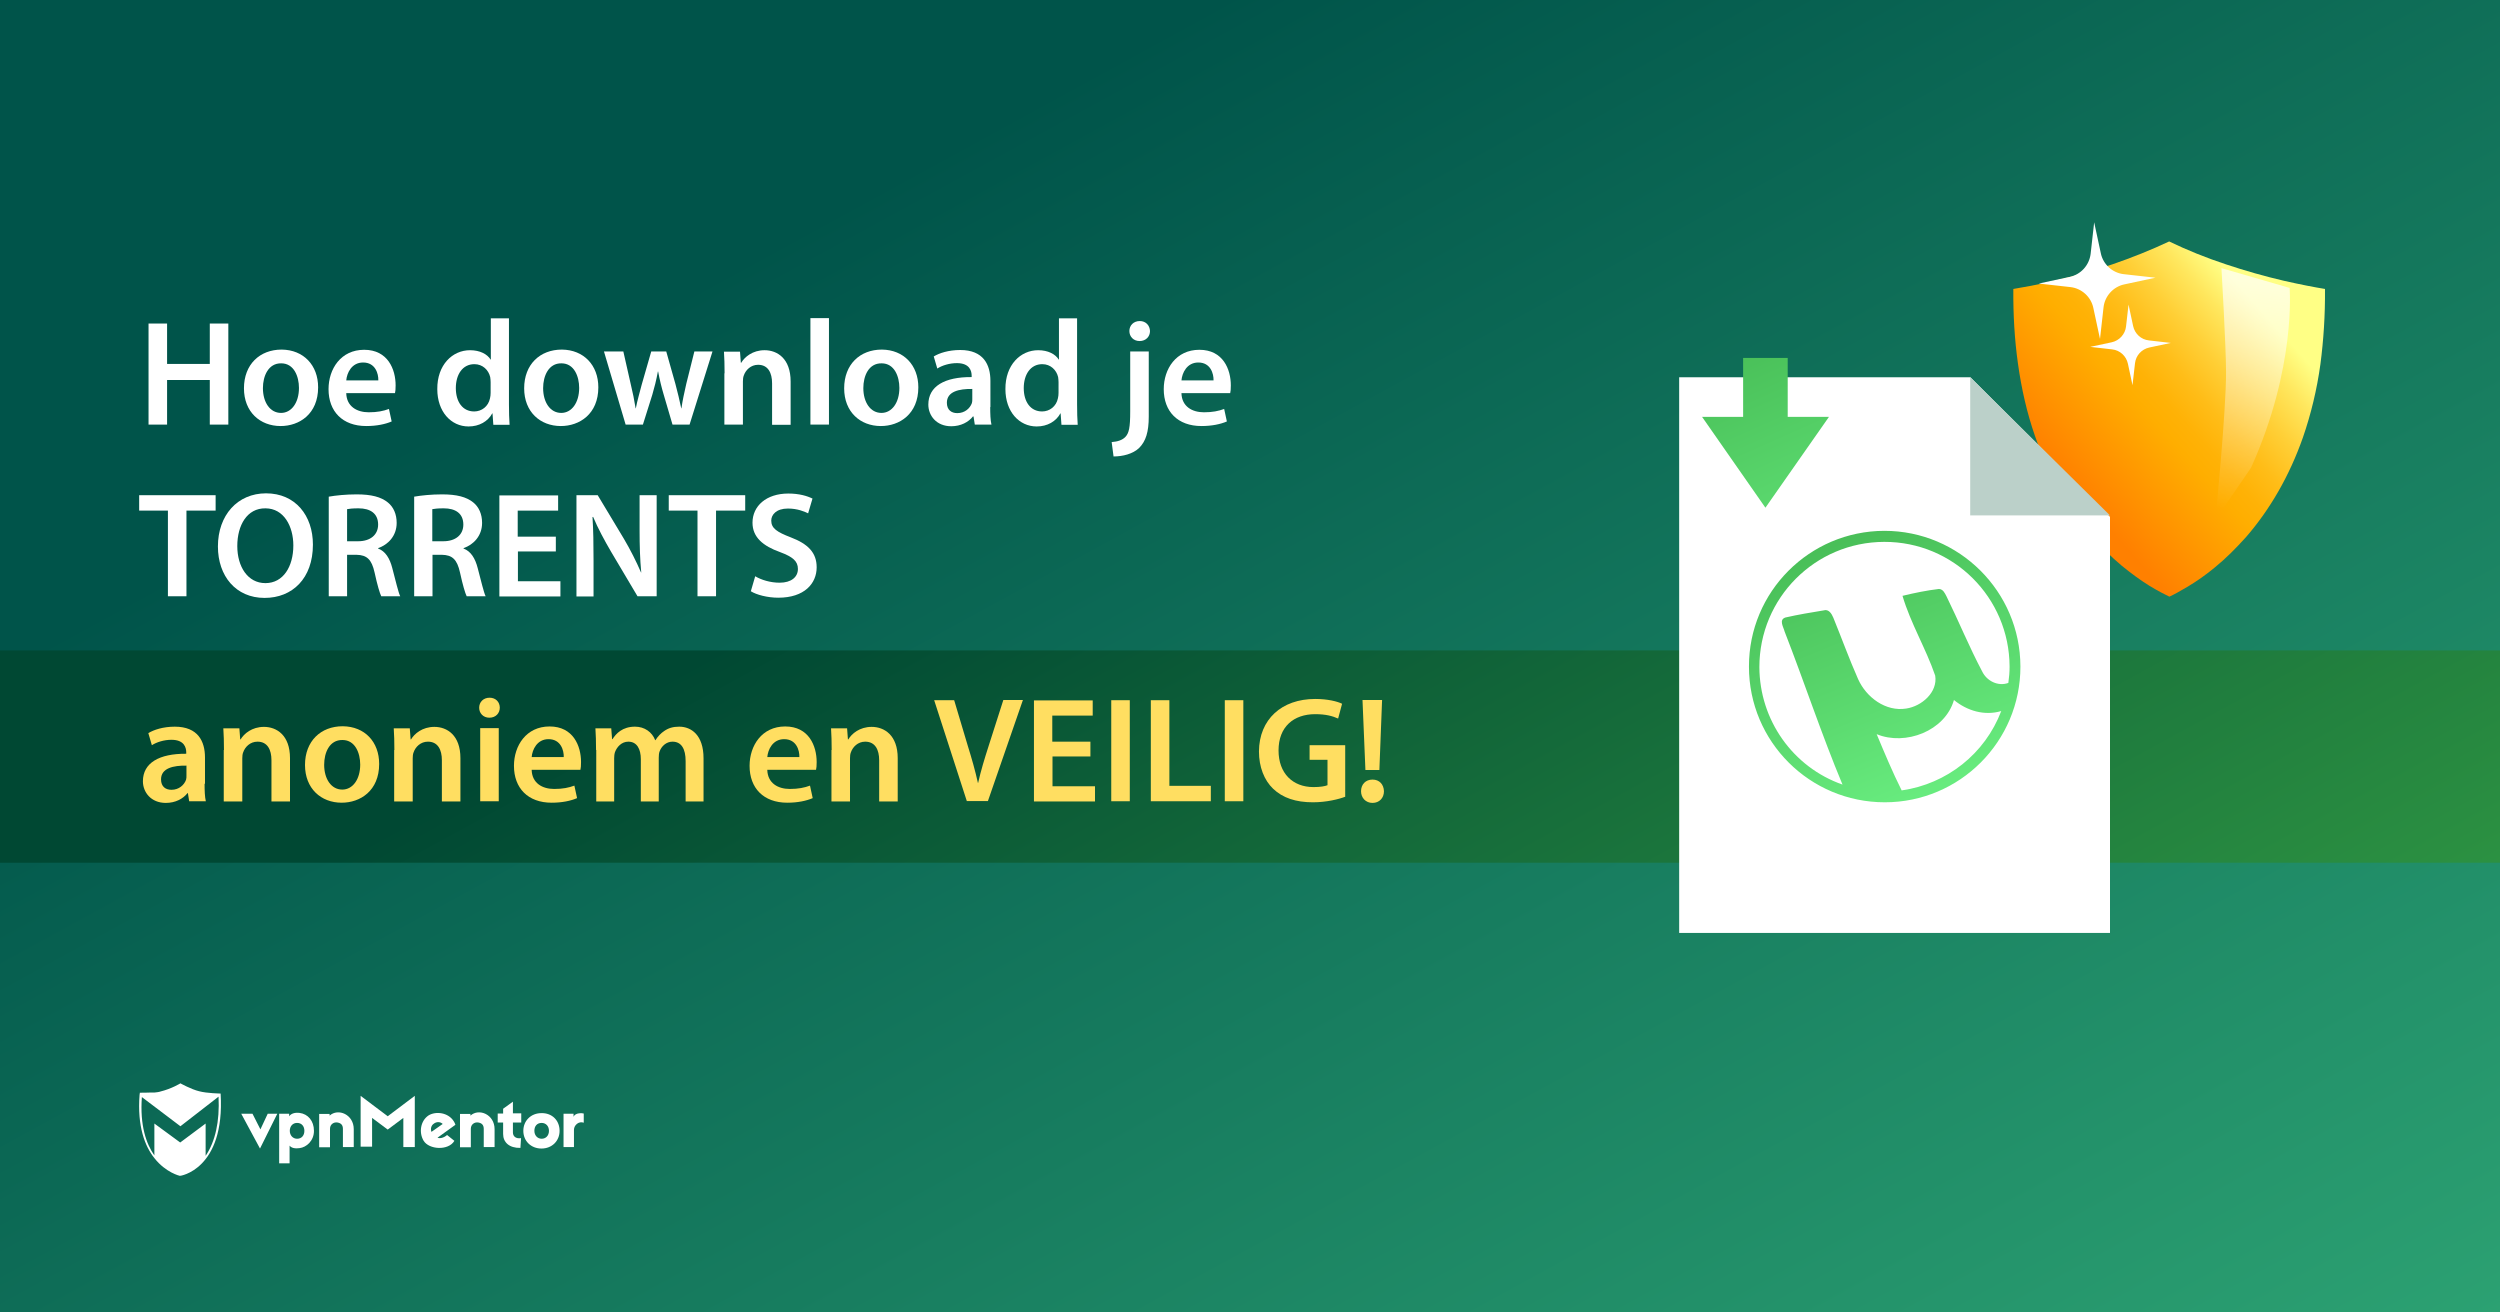
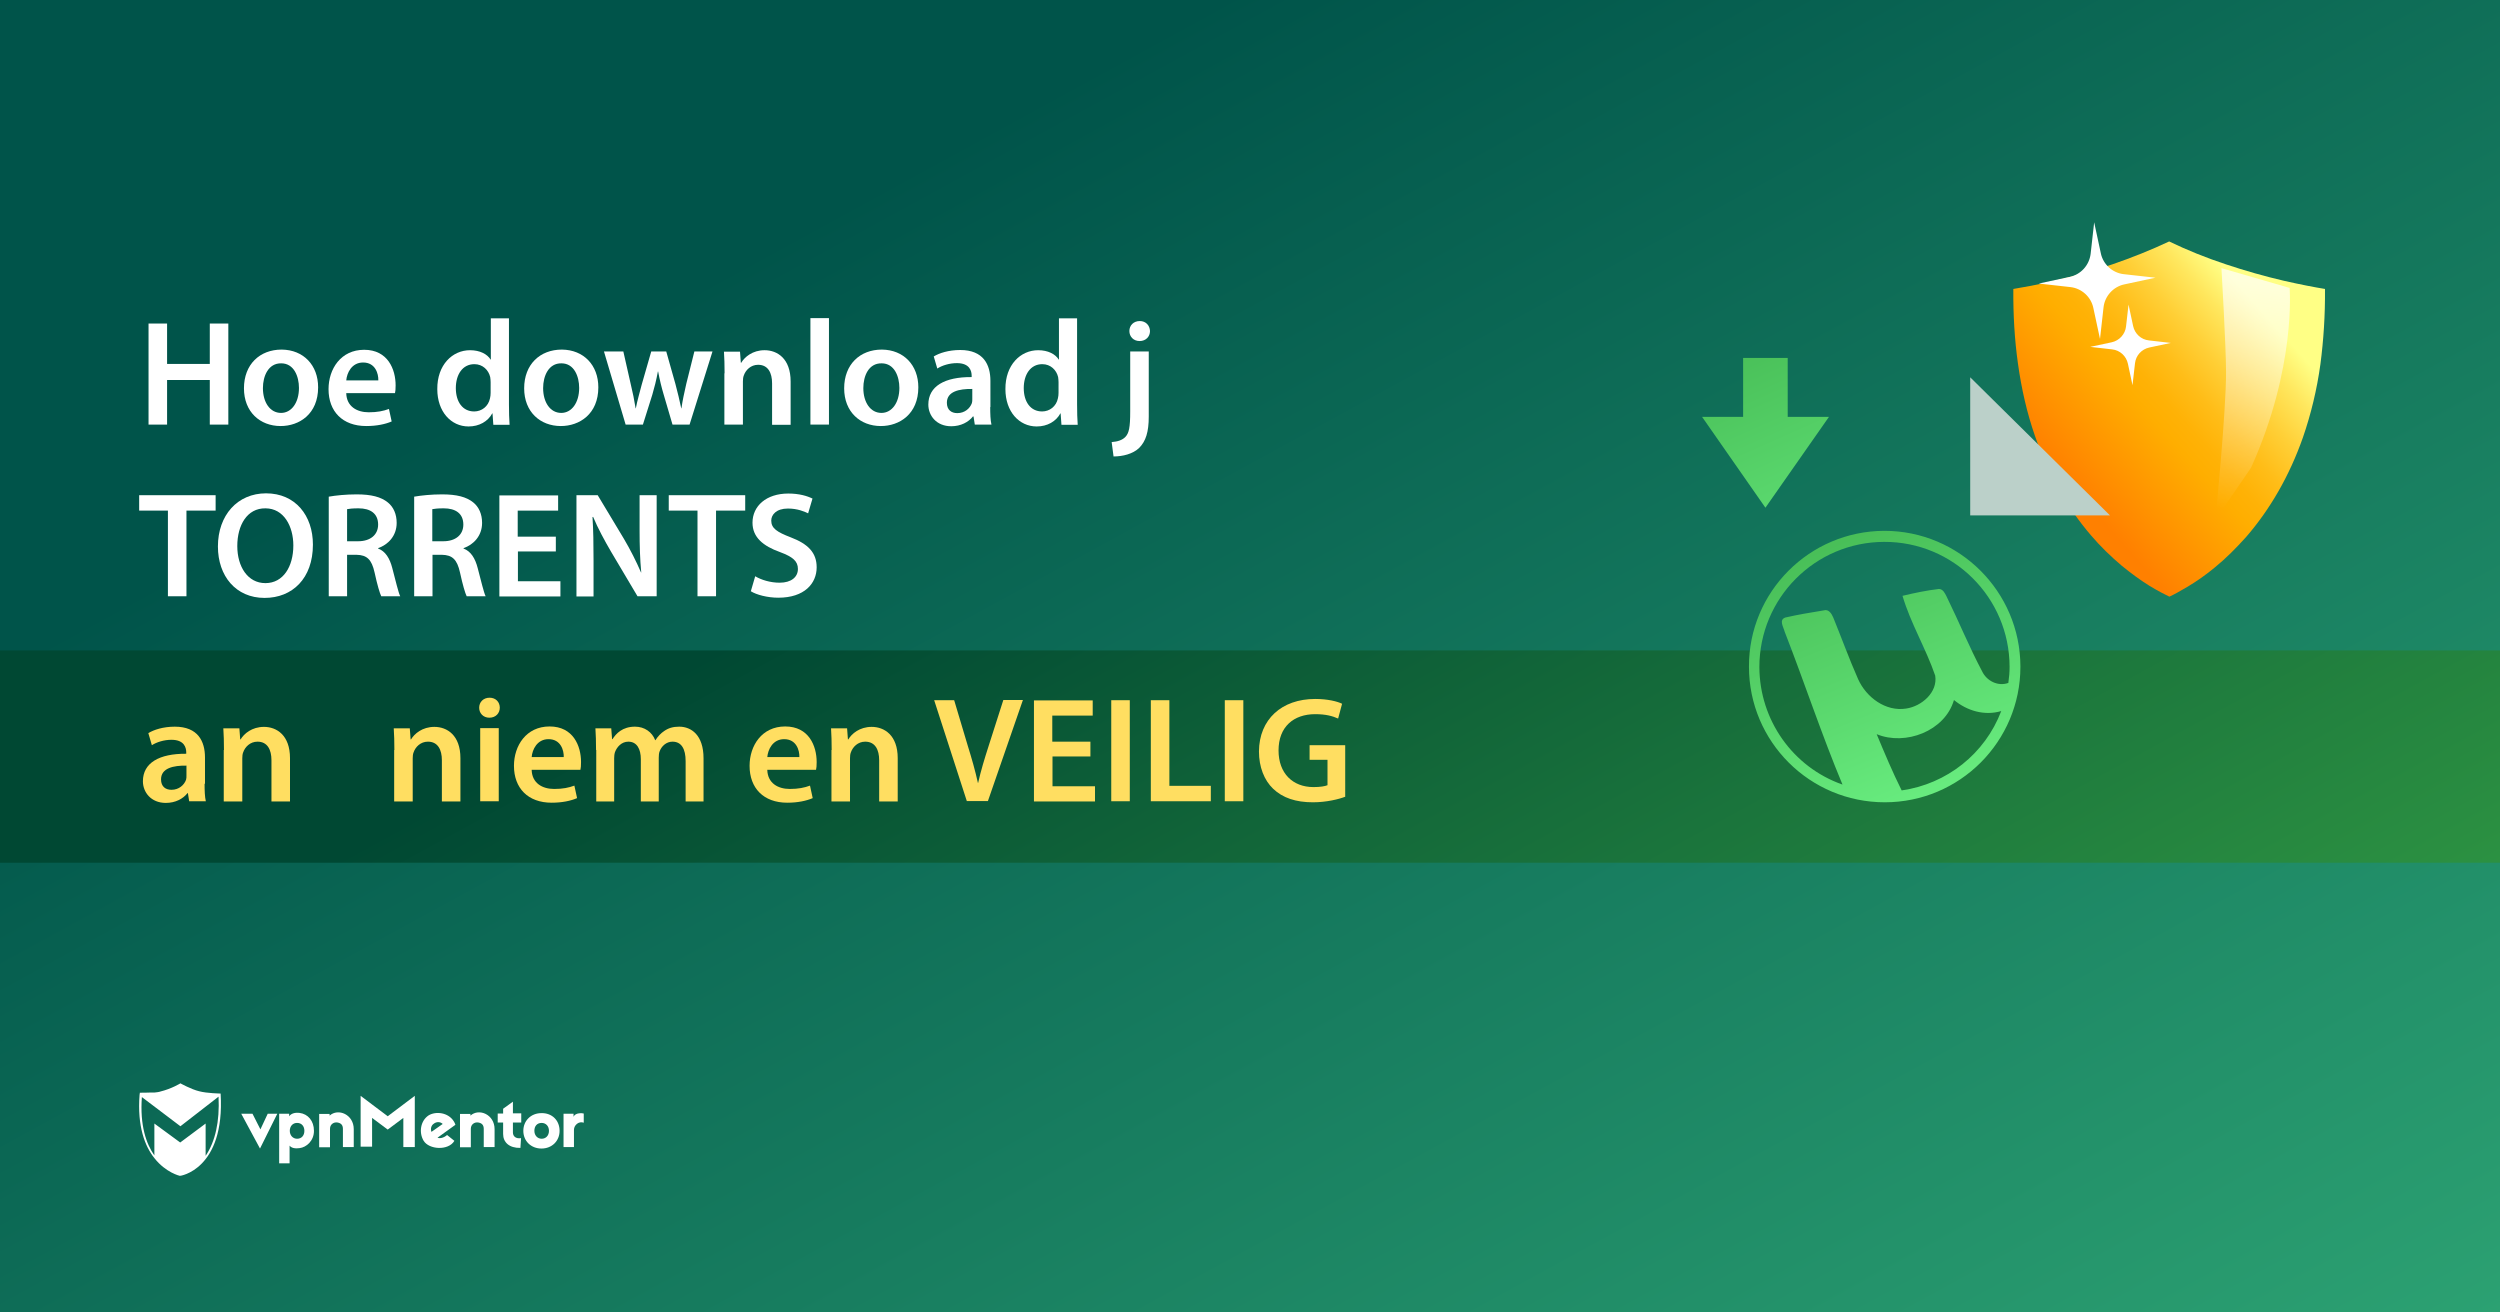
<svg xmlns="http://www.w3.org/2000/svg" version="1.1" id="Layer_1" x="0px" y="0px" viewBox="0 0 1200 630" enable-background="new 0 0 1200 630" xml:space="preserve">
  <rect x="0" y="0" width="1200" height="630" fill="#808080" stroke="none" />
  <linearGradient id="SVGID_1_" gradientUnits="userSpaceOnUse" x1="463.402" y1="564.886" x2="1012.797" y2="-440.154" gradientTransform="matrix(1 0 0 -1 0 630)">
    <stop offset="0" style="stop-color:#00544A" />
    <stop offset="1" style="stop-color:#3BBC80" />
  </linearGradient>
  <rect fill="url(#SVGID_1_)" width="1200" height="630" />
  <linearGradient id="SVGID_2_" gradientUnits="userSpaceOnUse" x1="519.499" y1="414.116" x2="843.258" y2="-178.157" gradientTransform="matrix(1 0 0 -1 0 630)">
    <stop offset="0" style="stop-color:#004833" />
    <stop offset="1" style="stop-color:#3BAB47" />
  </linearGradient>
  <rect y="312.2" fill="url(#SVGID_2_)" width="1200" height="101.9" />
  <g>
    <g>
      <path fill="#FFFFFF" d="M124.8,551.3l-9-16.7h5.4l3.8,7.5l3.5-7.5h4.6L124.8,551.3z" />
      <path fill="#FFFFFF" d="M150.7,542.8c0,4.8-3.6,7.9-6.9,8.3c-2,0.3-3.9,0-4.8-1.2v8.5h-5v-23.8h4.8v1.2c0.9-1.3,2.8-1.9,5-1.6    C147.8,534.7,150.7,538,150.7,542.8z M139.1,542.8c0,2.2,1.5,3.8,3.5,3.8c2.2,0,3.5-1.6,3.5-3.8s-1.3-3.8-3.5-3.8    C140.5,539,139.1,540.6,139.1,542.8z" />
      <path fill="#FFFFFF" d="M169.8,542v8.6h-5.2v-8.7c0-1.9-0.9-2.8-2.6-3.1s-3.6,0.8-3.6,3v8.9h-5.2v-16h5v0.8    C162.3,531.8,169.8,534.9,169.8,542z" />
      <path fill="#FFFFFF" d="M199.1,550.6h-5.5v-14l-7.5,5.6l-7.5-5.6v13.8h-5.5V526l13,9.8l13-9.8V550.6L199.1,550.6z" />
      <path fill="#FFFFFF" d="M217.8,538.2c0.3,0.4,0.7,1.3,0.8,1.7l-8.6,6.2c1.1,0.5,3,0.1,4.6-1.3l3.5,2.8c-2.8,4.8-12.2,4.3-14.8-0.1    c-2.3-3.9-1.5-9.5,2.4-12.1C209.1,533.3,215.1,533.9,217.8,538.2z M207.1,543.3l5.4-3.8c-1.2-1.2-3.1-1.1-4.3-0.1    C207.1,540.1,206.5,541.7,207.1,543.3z" />
      <path fill="#FFFFFF" d="M250.2,538.8h-4v4.8c0,1.9,1.5,3.1,3.9,2.7l-0.3,4.7c-5.4,0.1-8.3-2.7-8.3-6.7v-5.5h-2.6v-4.3h2.6v-2.3    l4.7-3.4v5.6h4L250.2,538.8L250.2,538.8z" />
      <path fill="#FFFFFF" d="M268.6,542.8c0,4.8-3.6,8.5-8.7,8.5c-5,0-8.7-3.6-8.7-8.5c0-4.8,3.6-8.5,8.7-8.5    C265,534.2,268.6,537.8,268.6,542.8z M256.5,542.8c0,2.2,1.5,3.8,3.5,3.8s3.5-1.5,3.5-3.8S262,539,260,539    C257.8,539,256.5,540.5,256.5,542.8z" />
      <path fill="#FFFFFF" d="M280.2,534.5v4.4c-2.4-0.9-4.7,1.2-4.7,3.4v8.3h-5v-16h4.8v1.5C276.1,533.9,279.8,534.3,280.2,534.5z" />
      <path fill="#FFFFFF" d="M237.4,542v8.6h-5.2v-8.7c0-1.9-0.9-2.8-2.6-3.1s-3.6,0.8-3.6,3v8.9h-5.2v-16h5v0.8    C229.9,531.8,237.4,534.9,237.4,542z" />
      <path fill="#FFFFFF" d="M105.9,524.9c0,0-6.6-0.1-10.3-1.1c-3.8-0.9-9-3.8-9-3.8l0,0l0,0c0,0-4.2,2.6-9.5,3.9    c-0.8,0.3-1.9,0.4-2.8,0.5c0,0,0,0-0.1,0c-0.3,0-0.4,0-0.7,0c-0.1,0-0.1,0-0.3,0c-0.1,0-0.3,0-0.4,0c-2.3,0.1-4.6,0.1-5.4,0.1    c-0.1,0-0.3,0-0.3,0l0,0l0,0c0,0.3,0,0.7-0.1,0.9l0,0c-1.2,15.3,2.6,24.9,7.1,30.5l0,0c5.5,7,12.2,8.5,12.2,8.5l0,0l0,0    C86.2,564.6,108.1,561.5,105.9,524.9z M98.7,554.8v-15.5l-12.2,9.1l-12.4-9.1v15.3c-3.9-5.5-7-14.4-6-28l18.5,14l18.3-14.2    C105.5,538.4,103.3,548,98.7,554.8z" />
    </g>
  </g>
  <g>
    <g>
      <g>
        <g>
          <linearGradient id="SVGID_3_" gradientUnits="userSpaceOnUse" x1="1082.481" y1="484.549" x2="989.397" y2="402.003" gradientTransform="matrix(1 0 0 -1 0 630)">
            <stop offset="0" style="stop-color:#FFFF85" />
            <stop offset="0.119" style="stop-color:#FFE75E" />
            <stop offset="0.264" style="stop-color:#FFCF36" />
            <stop offset="0.396" style="stop-color:#FFBD18" />
            <stop offset="0.509" style="stop-color:#FFB206" />
            <stop offset="0.591" style="stop-color:#FFAE00" />
            <stop offset="1" style="stop-color:#FF8000" />
          </linearGradient>
          <path fill="url(#SVGID_3_)" d="M966.4,138.7c4.8-0.8,11.6-2,19.6-3.9c9.6-2.2,19-4.9,27.9-7.9c9.6-3.3,18.8-7,27.3-11      c8.5,4.1,17.6,7.8,27.3,11c9,3,18.4,5.7,27.9,7.9c7.9,1.8,14.7,3.1,19.6,3.9c0.1,12.6-0.7,24.7-2.2,36.1      c-1.7,12.4-4.6,24.2-8.4,35.2c-6.4,18.2-15.6,34.3-27.3,47.8c-4.7,5.2-9.6,10.2-14.9,14.5c-4.2,3.5-8.6,6.6-13.1,9.3      c-3.7,2.2-6.8,3.9-8.8,4.8c-2.3-1.1-5.6-2.8-9.7-5.3c-4.5-2.8-8.8-6-13.1-9.5c-5.2-4.4-10.3-9.3-14.8-14.6      c-11.6-13.5-20.6-29.6-26.9-47.7c-3.8-10.9-6.5-22.6-8.2-34.9C967,163,966.3,151.1,966.4,138.7z" />
        </g>
        <linearGradient id="SVGID_4_" gradientUnits="userSpaceOnUse" x1="-2504.875" y1="681.588" x2="-2505.547" y2="575.806" gradientTransform="matrix(-0.992 -0.129 0.134 -1.024 -1491.624 511.122)">
          <stop offset="0" style="stop-color:#FFFFFF" />
          <stop offset="1" style="stop-color:#FFFFFF;stop-opacity:0" />
        </linearGradient>
        <path opacity="0.7" fill="url(#SVGID_4_)" enable-background="new    " d="M1063.4,249.5l17.1-25c21.8-48.3,18.5-86.3,18.5-86.3     l-32.7-9.5c0,0,2.2,37.9,2.2,49.8C1068.6,197.1,1063.4,249.5,1063.4,249.5z" />
      </g>
    </g>
    <g>
      <path fill="#FFFFFF" d="M993.5,132.9l-14.9,3.2l15.2,1.7c5.4,0.6,9.9,4.7,11,10l3.2,14.9l1.7-15.2c0.6-5.4,4.7-9.9,10-11l14.9-3.2    l-15.2-1.7c-5.4-0.6-9.9-4.7-11-10l-3.2-14.9l-1.7,15.2C1002.8,127.3,998.9,131.7,993.5,132.9z" />
      <path fill="#FFFFFF" d="M1013.6,164.3l-10.3,2.2l10.5,1.2c3.8,0.4,6.8,3.2,7.6,6.9l2.2,10.3l1.2-10.5c0.4-3.8,3.2-6.8,6.9-7.6    l10.3-2.2l-10.5-1.2c-3.8-0.4-6.8-3.2-7.6-6.9l-2.2-10.3l-1.2,10.5C1020.1,160.4,1017.3,163.5,1013.6,164.3z" />
    </g>
-     <polygon fill="#FFFFFF" points="1012.8,248.1 1012.8,447.8 806,447.8 806,181.1 945.8,181.1  " />
    <linearGradient id="SVGID_5_" gradientUnits="userSpaceOnUse" x1="808.189" y1="518.173" x2="912.603" y2="283.241" gradientTransform="matrix(1 0 0 -1 0 630)">
      <stop offset="0" style="stop-color:#3BAB47" />
      <stop offset="1" style="stop-color:#75FF8F" />
    </linearGradient>
    <polygon fill="url(#SVGID_5_)" points="858.1,200.1 858.1,171.8 836.7,171.8 836.7,200.1 817,200.1 847.4,243.7 877.9,200.1  " />
    <polygon fill="#BBD0C9" points="945.7,247.4 945.7,181.1 1012.8,247.4  " />
    <linearGradient id="SVGID_6_" gradientUnits="userSpaceOnUse" x1="858.943" y1="422.163" x2="950.194" y2="198.003" gradientTransform="matrix(1 0 0 -1 0 630)">
      <stop offset="0" style="stop-color:#3BAB47" />
      <stop offset="1" style="stop-color:#75FF8F" />
    </linearGradient>
    <path fill="url(#SVGID_6_)" d="M904.5,254.8L904.5,254.8c-36,0.1-65.1,29.3-65,65.2c0,36,29.2,65.1,65.2,65.1   c36,0,65.1-29.2,65.1-65.1v-0.1C969.7,283.9,940.4,254.8,904.5,254.8z M912.8,379.4c-4.4-8.8-8.2-17.9-12-27   c13.8,5.7,32.8-1.5,37.1-16.4c6.3,5.2,14.7,7.7,22.7,5.3C952.8,361.8,934.5,376.3,912.8,379.4z M964.6,320c0,2.6-0.2,5.1-0.6,7.8   c-4.9,1.8-10.4-0.9-12.6-5.6c-6.2-11.7-11.2-24-17.1-36c-0.8-1.5-1.6-3.4-3.6-3.5c-5.9,0.7-11.7,1.9-17.5,3.3   c3.9,13.2,11.2,25.2,15.7,38.3c1.3,8-6.5,14.7-13.9,15.8c-9.9,1.6-19.2-5.4-23.1-14.1c-4.3-9.7-7.9-19.7-11.9-29.5   c-0.8-1.9-2.2-4.3-4.7-3.5c-6.1,1-12.2,2-18.3,3.4c-3.3,1.1-0.9,4.6-0.4,6.7c9.5,24.4,17.7,49.3,27.8,73.5   c-23.9-8.4-39.8-31-39.9-56.4c0-33.1,26.7-60,59.9-60.1l0,0C937.6,260,964.5,286.8,964.6,320L964.6,320L964.6,320z" />
  </g>
  <g>
    <path fill="#FFFFFF" d="M80.2,155.3v19.4h20.5v-19.4h8.9v48.5h-8.9v-21.4H80.2v21.4h-8.9v-48.5H80.2z" />
    <path fill="#FFFFFF" d="M152.7,185.9c0,12.9-9.1,18.6-18,18.6c-9.9,0-17.6-6.8-17.6-18.1c0-11.5,7.6-18.6,18.1-18.6   C145.7,167.9,152.7,175.3,152.7,185.9z M126.2,186.3c0,6.8,3.4,11.9,8.7,11.9c5,0,8.6-4.9,8.6-12c0-5.5-2.4-11.8-8.5-11.8   C128.8,174.3,126.2,180.5,126.2,186.3z" />
    <path fill="#FFFFFF" d="M166.2,188.8c0.2,6.3,5.1,9.1,10.8,9.1c4.1,0,7-0.6,9.7-1.6l1.3,6c-3,1.3-7.2,2.2-12.2,2.2   c-11.4,0-18.1-7-18.1-17.7c0-9.7,5.9-18.9,17.1-18.9c11.4,0,15.1,9.4,15.1,17.1c0,1.7-0.1,3-0.3,3.7H166.2z M181.6,182.6   c0.1-3.2-1.4-8.6-7.3-8.6c-5.5,0-7.8,5-8.1,8.6H181.6z" />
    <path fill="#FFFFFF" d="M244.3,152.7v41.3c0,3.6,0.1,7.5,0.3,9.9h-7.8l-0.4-5.5h-0.1c-2.1,3.9-6.3,6.3-11.4,6.3   c-8.4,0-15-7.1-15-17.9c-0.1-11.7,7.3-18.7,15.7-18.7c4.8,0,8.3,1.9,9.9,4.5h0.1v-19.8H244.3z M235.5,183.4c0-0.7-0.1-1.7-0.2-2.4   c-0.8-3.4-3.6-6.2-7.6-6.2c-5.7,0-8.9,5-8.9,11.5s3.2,11.2,8.8,11.2c3.6,0,6.8-2.4,7.6-6.3c0.2-0.8,0.3-1.7,0.3-2.6V183.4z" />
    <path fill="#FFFFFF" d="M287.2,185.9c0,12.9-9.1,18.6-18,18.6c-9.9,0-17.6-6.8-17.6-18.1c0-11.5,7.6-18.6,18.1-18.6   C280.2,167.9,287.2,175.3,287.2,185.9z M260.7,186.3c0,6.8,3.4,11.9,8.7,11.9c5,0,8.6-4.9,8.6-12c0-5.5-2.4-11.8-8.5-11.8   C263.3,174.3,260.7,180.5,260.7,186.3z" />
    <path fill="#FFFFFF" d="M299.2,168.7l3.6,15.9c0.9,3.7,1.7,7.6,2.3,11.4h0.1c0.7-3.8,1.9-7.7,2.8-11.3l4.6-16h7.2l4.4,15.6   c1.1,4.1,2,7.9,2.8,11.7h0.1c0.5-3.8,1.4-7.6,2.3-11.7l3.9-15.6h8.7l-11,35.1h-8.2l-4.2-14.3c-1.1-3.7-1.9-7-2.7-11.2h-0.1   c-0.8,4.3-1.7,7.8-2.7,11.2l-4.5,14.3h-8.3l-10.4-35.1H299.2z" />
    <path fill="#FFFFFF" d="M347.8,179.2c0-4-0.1-7.4-0.3-10.4h7.7l0.4,5.3h0.2c1.6-2.7,5.4-6,11.2-6c6.1,0,12.5,4,12.5,15v20.8h-8.9   V184c0-5-1.9-8.9-6.7-8.9c-3.5,0-6,2.5-6.9,5.2c-0.3,0.7-0.4,1.8-0.4,2.8v20.7h-8.9V179.2z" />
    <path fill="#FFFFFF" d="M389,152.7h8.9v51.1H389V152.7z" />
    <path fill="#FFFFFF" d="M440.8,185.9c0,12.9-9.1,18.6-18,18.6c-9.9,0-17.6-6.8-17.6-18.1c0-11.5,7.6-18.6,18.1-18.6   C433.8,167.9,440.8,175.3,440.8,185.9z M414.4,186.3c0,6.8,3.4,11.9,8.7,11.9c5,0,8.6-4.9,8.6-12c0-5.5-2.4-11.8-8.5-11.8   C416.9,174.3,414.4,180.5,414.4,186.3z" />
    <path fill="#FFFFFF" d="M475.3,195.4c0,3.2,0.1,6.3,0.6,8.4h-8l-0.6-3.9H467c-2.1,2.7-5.8,4.7-10.4,4.7c-7.1,0-11-5.1-11-10.4   c0-8.8,7.8-13.3,20.8-13.2v-0.6c0-2.3-0.9-6.1-7.1-6.1c-3.5,0-7.1,1.1-9.4,2.6l-1.7-5.8c2.6-1.6,7.1-3.1,12.7-3.1   c11.2,0,14.5,7.1,14.5,14.8V195.4z M466.7,186.7c-6.3-0.1-12.2,1.2-12.2,6.6c0,3.5,2.2,5,5,5c3.6,0,6.1-2.3,7-4.8   c0.2-0.6,0.2-1.3,0.2-1.9V186.7z" />
    <path fill="#FFFFFF" d="M517,152.7v41.3c0,3.6,0.1,7.5,0.3,9.9h-7.8l-0.4-5.5h-0.1c-2.1,3.9-6.3,6.3-11.4,6.3   c-8.4,0-15-7.1-15-17.9c-0.1-11.7,7.3-18.7,15.7-18.7c4.8,0,8.3,1.9,9.9,4.5h0.1v-19.8H517z M508.1,183.4c0-0.7-0.1-1.7-0.2-2.4   c-0.8-3.4-3.6-6.2-7.6-6.2c-5.7,0-8.9,5-8.9,11.5s3.2,11.2,8.8,11.2c3.6,0,6.8-2.4,7.6-6.3c0.2-0.8,0.3-1.7,0.3-2.6V183.4z" />
    <path fill="#FFFFFF" d="M533.6,212.2c2.9-0.2,5.2-1,6.6-2.5c1.7-1.8,2.3-4.5,2.3-12.2v-28.8h8.9v31.3c0,7.3-1.4,11.8-4.6,15   c-3,2.9-7.9,4.1-12.3,4.1L533.6,212.2z M552,158.9c0,2.6-1.9,4.8-5,4.8c-3,0-4.9-2.2-4.9-4.8c0-2.7,2-4.8,5-4.8   C550,154.1,551.9,156.2,552,158.9z" />
-     <path fill="#FFFFFF" d="M567.1,188.8c0.2,6.3,5.1,9.1,10.8,9.1c4.1,0,7-0.6,9.7-1.6l1.3,6c-3,1.3-7.2,2.2-12.2,2.2   c-11.4,0-18.1-7-18.1-17.7c0-9.7,5.9-18.9,17.1-18.9c11.4,0,15.1,9.4,15.1,17.1c0,1.7-0.1,3-0.3,3.7H567.1z M582.5,182.6   c0.1-3.2-1.4-8.6-7.3-8.6c-5.5,0-7.8,5-8.1,8.6H582.5z" />
    <path fill="#FFFFFF" d="M80.6,245.1H66.8v-7.4h36.7v7.4h-14v41.1h-8.9V245.1z" />
    <path fill="#FFFFFF" d="M150.2,261.4c0,16.3-9.9,25.6-23.2,25.6c-13.8,0-22.4-10.5-22.4-24.7c0-15,9.4-25.5,23.1-25.5   C141.8,236.8,150.2,247.5,150.2,261.4z M113.9,262.1c0,9.9,5,17.8,13.5,17.8c8.6,0,13.4-8,13.4-18.1c0-9.1-4.5-17.8-13.4-17.8   C118.6,243.9,113.9,252.1,113.9,262.1z" />
    <path fill="#FFFFFF" d="M157.8,238.4c3.4-0.6,8.3-1.1,13.4-1.1c7,0,11.7,1.2,15,3.9c2.7,2.2,4.2,5.6,4.2,9.8   c0,6.3-4.2,10.5-8.9,12.1v0.2c3.5,1.3,5.6,4.7,6.8,9.4c1.6,6,2.9,11.7,3.8,13.5H183c-0.7-1.4-1.9-5.4-3.2-11.4   c-1.4-6.3-3.7-8.4-8.7-8.5h-4.5v19.9h-8.8V238.4z M166.6,259.8h5.3c6,0,9.6-3.2,9.6-8c0-5.3-3.7-7.8-9.4-7.8   c-2.8,0-4.6,0.2-5.5,0.4V259.8z" />
    <path fill="#FFFFFF" d="M198.8,238.4c3.4-0.6,8.3-1.1,13.4-1.1c7,0,11.7,1.2,15,3.9c2.7,2.2,4.2,5.6,4.2,9.8   c0,6.3-4.2,10.5-8.9,12.1v0.2c3.5,1.3,5.6,4.7,6.8,9.4c1.6,6,2.9,11.7,3.8,13.5H224c-0.7-1.4-1.9-5.4-3.2-11.4   c-1.4-6.3-3.7-8.4-8.7-8.5h-4.5v19.9h-8.8V238.4z M207.5,259.8h5.3c6,0,9.6-3.2,9.6-8c0-5.3-3.7-7.8-9.4-7.8   c-2.8,0-4.6,0.2-5.5,0.4V259.8z" />
    <path fill="#FFFFFF" d="M266.9,264.7h-18.3v14.3H269v7.3h-29.3v-48.5h28.2v7.3h-19.4v12.5h18.3V264.7z" />
    <path fill="#FFFFFF" d="M276.7,286.2v-48.5h10.2l12.5,20.8c3.2,5.4,6,11,8.3,16.3h0.1c-0.6-6.5-0.8-12.7-0.8-20.2v-16.9h8.2v48.5   H306l-12.7-21.4c-3.1-5.3-6.3-11.2-8.6-16.7l-0.3,0.1c0.4,6.3,0.5,12.7,0.5,20.7v17.4H276.7z" />
    <path fill="#FFFFFF" d="M334.8,245.1h-13.8v-7.4h36.7v7.4h-14v41.1h-8.9V245.1z" />
    <path fill="#FFFFFF" d="M362.5,276.6c2.8,1.7,7.2,3.1,11.7,3.1c5.6,0,8.8-2.7,8.8-6.6c0-3.7-2.4-5.8-8.6-8.1   c-8.1-2.9-13.2-7.1-13.2-14.1c0-8,6.6-14,17.2-14c5.3,0,9.1,1.2,11.6,2.4l-2.1,7.1c-1.8-0.9-5.2-2.3-9.7-2.3c-5.6,0-8,3-8,5.8   c0,3.7,2.8,5.5,9.3,8c8.4,3.2,12.5,7.4,12.5,14.4c0,7.8-5.9,14.6-18.4,14.6c-5.2,0-10.5-1.4-13.2-3.1L362.5,276.6z" />
  </g>
  <g>
    <path fill="#FFDE61" d="M98.2,376.2c0,3.2,0.1,6.3,0.6,8.4h-8l-0.6-3.9h-0.2c-2.1,2.7-5.8,4.7-10.4,4.7c-7.1,0-11-5.1-11-10.4   c0-8.8,7.8-13.3,20.8-13.2v-0.6c0-2.3-0.9-6.1-7.1-6.1c-3.5,0-7.1,1.1-9.4,2.6l-1.7-5.8c2.6-1.6,7.1-3.1,12.7-3.1   c11.2,0,14.5,7.1,14.5,14.8V376.2z M89.5,367.5c-6.3-0.1-12.2,1.2-12.2,6.6c0,3.5,2.2,5,5,5c3.6,0,6.1-2.3,7-4.8   c0.2-0.6,0.2-1.3,0.2-1.9V367.5z" />
    <path fill="#FFDE61" d="M107.5,360c0-4-0.1-7.4-0.3-10.4h7.7l0.4,5.3h0.2c1.6-2.7,5.4-6,11.2-6c6.1,0,12.5,4,12.5,15v20.8h-8.9   v-19.8c0-5-1.9-8.9-6.7-8.9c-3.5,0-6,2.5-6.9,5.2c-0.3,0.7-0.4,1.8-0.4,2.8v20.7h-8.9V360z" />
-     <path fill="#FFDE61" d="M182,366.7c0,12.9-9.1,18.6-18,18.6c-9.9,0-17.6-6.8-17.6-18.1c0-11.5,7.6-18.6,18.1-18.6   C175.1,348.7,182,356.1,182,366.7z M155.6,367.1c0,6.8,3.4,11.9,8.7,11.9c5,0,8.6-4.9,8.6-12c0-5.5-2.4-11.8-8.5-11.8   C158.1,355.1,155.6,361.3,155.6,367.1z" />
    <path fill="#FFDE61" d="M189.3,360c0-4-0.1-7.4-0.3-10.4h7.7l0.4,5.3h0.2c1.6-2.7,5.4-6,11.2-6c6.1,0,12.5,4,12.5,15v20.8h-8.9   v-19.8c0-5-1.9-8.9-6.7-8.9c-3.5,0-6,2.5-6.9,5.2c-0.3,0.7-0.4,1.8-0.4,2.8v20.7h-8.9V360z" />
    <path fill="#FFDE61" d="M239.9,339.7c0,2.6-1.9,4.8-5,4.8c-3,0-4.9-2.2-4.9-4.8c0-2.7,2-4.8,5-4.8C238,334.9,239.9,337,239.9,339.7   z M230.5,384.6v-35.1h8.9v35.1H230.5z" />
    <path fill="#FFDE61" d="M255.2,369.6c0.2,6.3,5.1,9.1,10.8,9.1c4.1,0,7-0.6,9.7-1.6l1.3,6c-3,1.3-7.2,2.2-12.2,2.2   c-11.4,0-18.1-7-18.1-17.7c0-9.7,5.9-18.9,17.1-18.9c11.4,0,15.1,9.4,15.1,17.1c0,1.7-0.1,3-0.3,3.7H255.2z M270.6,363.4   c0.1-3.2-1.4-8.6-7.3-8.6c-5.5,0-7.8,5-8.1,8.6H270.6z" />
    <path fill="#FFDE61" d="M286.1,360c0-4-0.1-7.4-0.3-10.4h7.6l0.4,5.2h0.2c1.7-2.7,4.8-6,10.8-6c4.6,0,8.2,2.6,9.7,6.5h0.1   c1.2-1.9,2.7-3.4,4.2-4.4c2-1.4,4.2-2.1,7.2-2.1c5.8,0,11.7,4,11.7,15.2v20.7h-8.6v-19.4c0-5.8-2-9.3-6.3-9.3c-3,0-5.3,2.2-6.2,4.7   c-0.3,0.8-0.4,1.9-0.4,3v21h-8.6v-20.3c0-4.9-1.9-8.4-6-8.4c-3.3,0-5.5,2.6-6.4,5c-0.3,0.9-0.4,1.9-0.4,3v20.7h-8.6V360z" />
    <path fill="#FFDE61" d="M368.3,369.6c0.2,6.3,5.1,9.1,10.8,9.1c4.1,0,7-0.6,9.7-1.6l1.3,6c-3,1.3-7.2,2.2-12.2,2.2   c-11.4,0-18.1-7-18.1-17.7c0-9.7,5.9-18.9,17.1-18.9c11.4,0,15.1,9.4,15.1,17.1c0,1.7-0.1,3-0.3,3.7H368.3z M383.7,363.4   c0.1-3.2-1.4-8.6-7.3-8.6c-5.5,0-7.8,5-8.1,8.6H383.7z" />
    <path fill="#FFDE61" d="M399.2,360c0-4-0.1-7.4-0.3-10.4h7.7l0.4,5.3h0.2c1.6-2.7,5.4-6,11.2-6c6.1,0,12.5,4,12.5,15v20.8h-8.9   v-19.8c0-5-1.9-8.9-6.7-8.9c-3.5,0-6,2.5-6.9,5.2c-0.3,0.7-0.4,1.8-0.4,2.8v20.7h-8.9V360z" />
    <path fill="#FFDE61" d="M464.1,384.6l-15.7-48.5h9.6l6.6,22.1c1.9,6.1,3.5,11.7,4.8,17.6h0.1c1.3-5.8,3.1-11.7,5-17.6l7.1-22.2h9.4   l-16.8,48.5H464.1z" />
    <path fill="#FFDE61" d="M523.5,363.1h-18.3v14.3h20.4v7.3h-29.3v-48.5h28.2v7.3h-19.4v12.5h18.3V363.1z" />
-     <path fill="#FFDE61" d="M542.3,336.1v48.5h-8.9v-48.5H542.3z" />
+     <path fill="#FFDE61" d="M542.3,336.1v48.5h-8.9v-48.5H542.3" />
    <path fill="#FFDE61" d="M552.4,336.1h8.9v41.1h19.9v7.4h-28.8V336.1z" />
    <path fill="#FFDE61" d="M596.8,336.1v48.5h-8.9v-48.5H596.8z" />
    <path fill="#FFDE61" d="M645.8,382.4c-3.1,1.2-9.1,2.7-15.6,2.7c-8.2,0-14.5-2.1-19.1-6.5c-4.3-4.1-6.8-10.5-6.8-17.9   c0.1-15.4,10.9-25.2,27-25.2c6,0,10.7,1.2,12.9,2.3l-1.9,7.1c-2.7-1.2-5.9-2.1-11-2.1c-10.4,0-17.6,6.1-17.6,17.4   c0,11,6.8,17.6,16.8,17.6c3.2,0,5.5-0.4,6.7-0.9v-12.2h-8.6v-7h17.1V382.4z" />
-     <path fill="#FFDE61" d="M653.3,379.8c0-3.3,2.2-5.6,5.5-5.6c3.3,0,5.4,2.3,5.5,5.6c0,3.2-2.2,5.6-5.5,5.6   C655.5,385.4,653.3,382.9,653.3,379.8z M655.4,369.6l-1.4-33.6h9.4l-1.3,33.6H655.4z" />
  </g>
</svg>